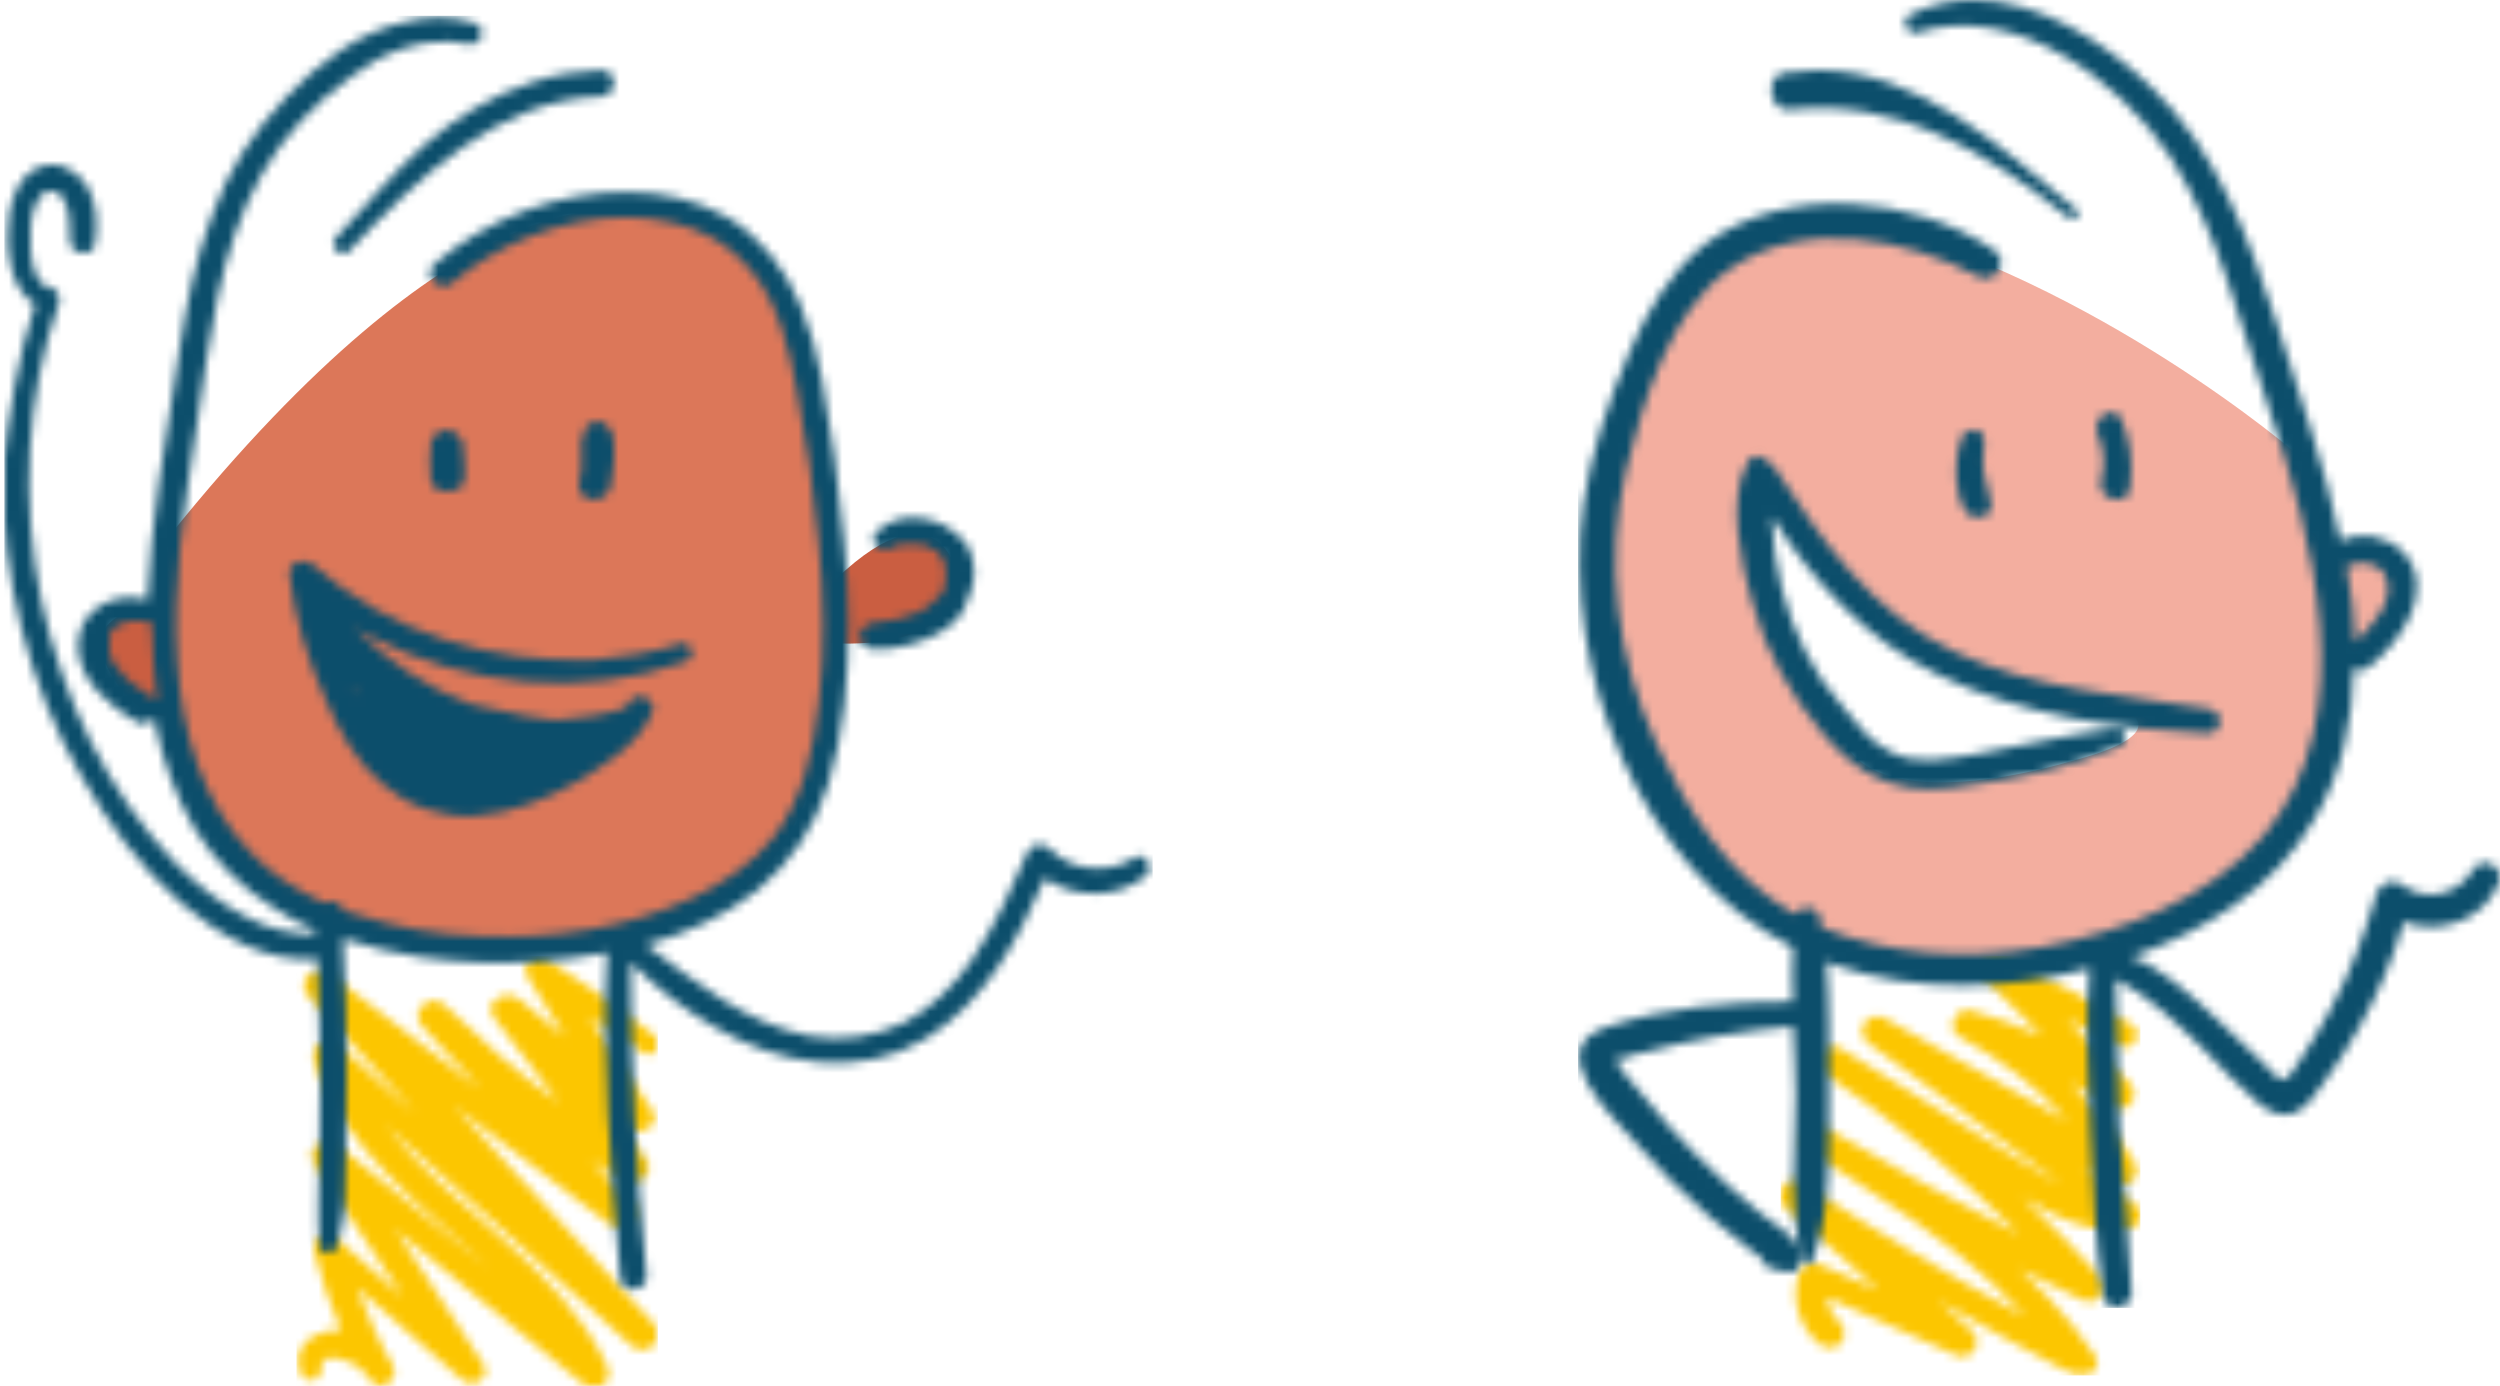
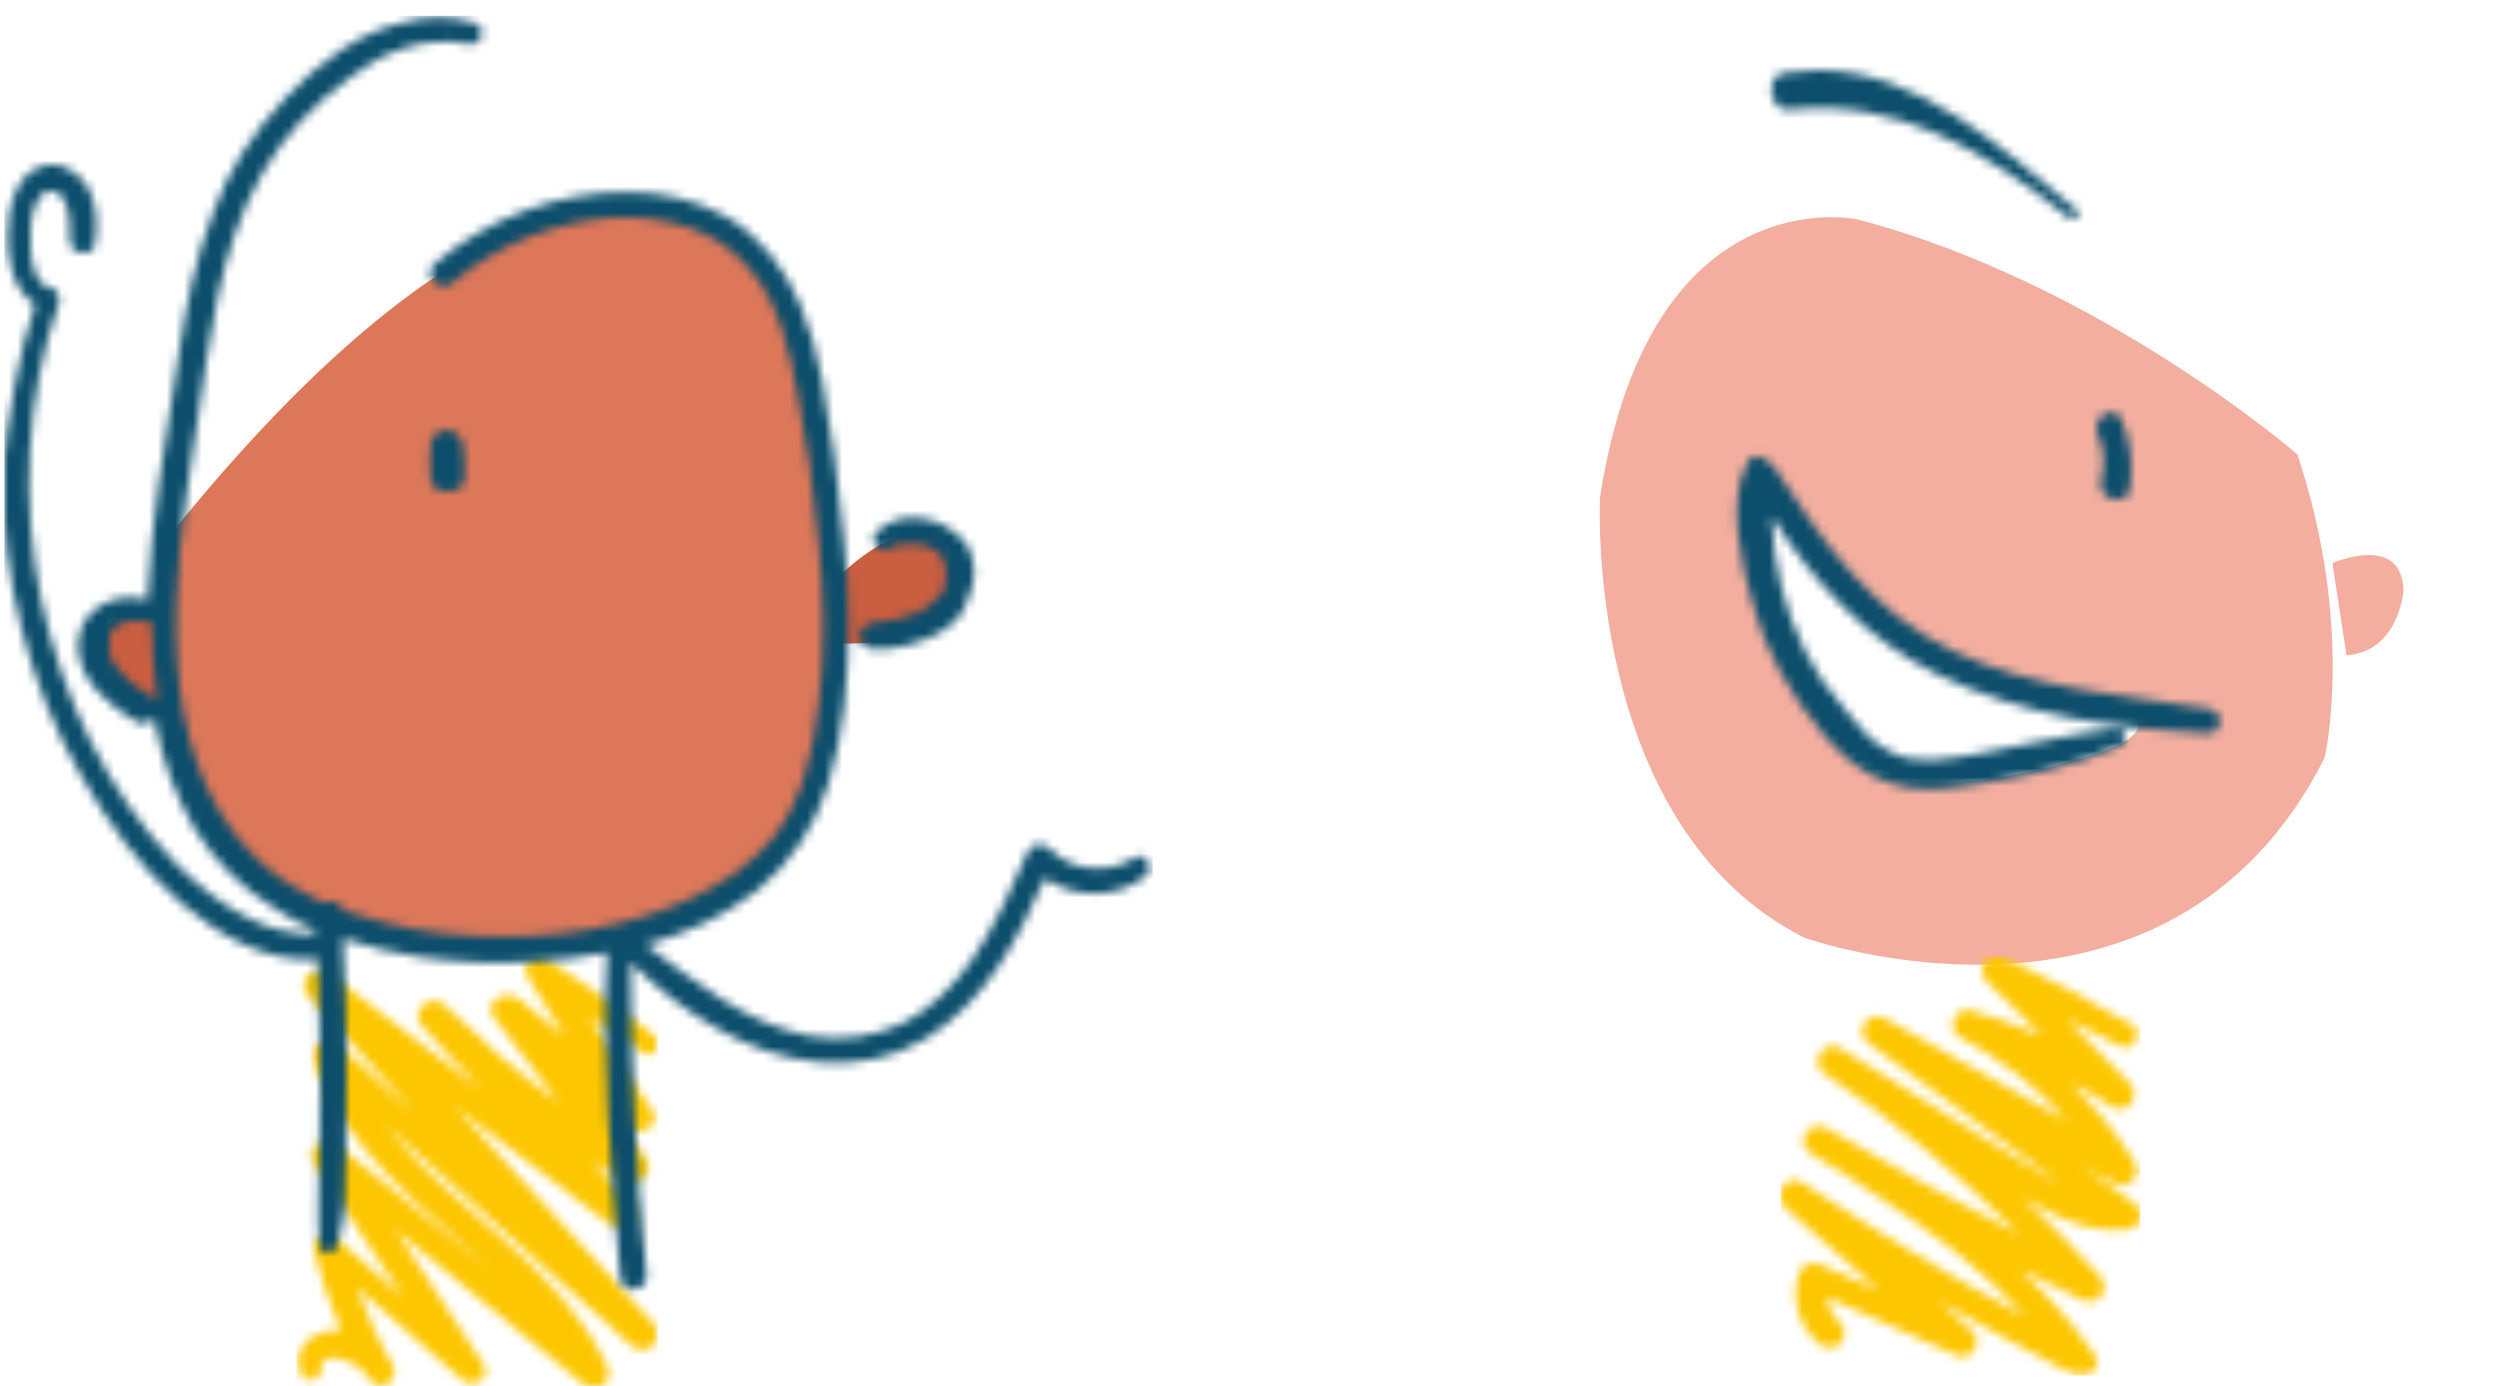
<svg xmlns="http://www.w3.org/2000/svg" version="1.1" id="Layer_1" x="0px" y="0px" viewBox="0 0 285 158" style="enable-background:new 0 0 285 158;" xml:space="preserve">
  <style type="text/css">
	.st0{fill-rule:evenodd;clip-rule:evenodd;fill:#DC7759;}
	.st1{fill-rule:evenodd;clip-rule:evenodd;fill:#CA5E41;}
	.st2{fill-rule:evenodd;clip-rule:evenodd;fill:#F3AE9F;}
	.st3{filter:url(#Adobe_OpacityMaskFilter);}
	.st4{fill-rule:evenodd;clip-rule:evenodd;fill:#FFFFFF;}
	.st5{mask:url(#mask-2_00000160874895060802926750000011607214681073922238_);fill-rule:evenodd;clip-rule:evenodd;fill:#FCC600;}
	.st6{filter:url(#Adobe_OpacityMaskFilter_00000113349337439330627130000014571462853086140579_);}
	.st7{mask:url(#mask-4_00000183932767004874238320000007986080275645030075_);fill-rule:evenodd;clip-rule:evenodd;fill:#0C4E6B;}
	.st8{filter:url(#Adobe_OpacityMaskFilter_00000113334558883303397210000008142651608495674798_);}
	.st9{mask:url(#mask-6_00000093150282301293374640000007505158679884093864_);fill-rule:evenodd;clip-rule:evenodd;fill:#0C4E6B;}
	.st10{filter:url(#Adobe_OpacityMaskFilter_00000026129193870264042260000008464389536965753219_);}
	.st11{mask:url(#mask-8_00000176734575823134285740000000382568992119592875_);fill-rule:evenodd;clip-rule:evenodd;fill:#0C4E6B;}
	.st12{filter:url(#Adobe_OpacityMaskFilter_00000119083934100028911260000009955953827557885568_);}
	.st13{mask:url(#mask-10_00000024001677801597221110000015256643002307017911_);fill-rule:evenodd;clip-rule:evenodd;fill:#0C4E6B;}
	.st14{filter:url(#Adobe_OpacityMaskFilter_00000158018968263675766390000008437467021924893092_);}
	.st15{mask:url(#mask-12_00000006678742179578910690000005453477513938507938_);fill-rule:evenodd;clip-rule:evenodd;fill:#0C4E6B;}
	.st16{filter:url(#Adobe_OpacityMaskFilter_00000145765584331362262910000002879068047264440458_);}
	.st17{mask:url(#mask-14_00000019639470281590371600000001338931822491059866_);fill-rule:evenodd;clip-rule:evenodd;fill:#FCC600;}
	.st18{filter:url(#Adobe_OpacityMaskFilter_00000001665936511284663420000012653241742306696096_);}
	.st19{mask:url(#mask-16_00000119083053519262165620000000825820693198669984_);fill-rule:evenodd;clip-rule:evenodd;fill:#0C4E6B;}
	.st20{filter:url(#Adobe_OpacityMaskFilter_00000138570566798248958030000014476330189578137770_);}
	.st21{mask:url(#mask-18_00000047781286022675620610000000645107800781343923_);fill-rule:evenodd;clip-rule:evenodd;fill:#0C4E6B;}
	.st22{filter:url(#Adobe_OpacityMaskFilter_00000023961593997355919240000006912367810841516703_);}
	.st23{mask:url(#mask-20_00000157293804498827014130000005626907882100885139_);fill-rule:evenodd;clip-rule:evenodd;fill:#0C4E6B;}
	.st24{filter:url(#Adobe_OpacityMaskFilter_00000044160718149410976800000008807825085327906469_);}
	.st25{mask:url(#mask-22_00000101815065256951568830000009054808755361724058_);fill-rule:evenodd;clip-rule:evenodd;fill:#0C4E6B;}
	.st26{filter:url(#Adobe_OpacityMaskFilter_00000115474079535065057000000009852349967378109314_);}
	.st27{mask:url(#mask-24_00000139986817758834447880000004875399055610369203_);fill-rule:evenodd;clip-rule:evenodd;fill:#0C4E6B;}
	.st28{filter:url(#Adobe_OpacityMaskFilter_00000134939667195337601510000016508822137236828847_);}
	.st29{mask:url(#mask-26_00000092452652781493178620000000805163338533027973_);fill-rule:evenodd;clip-rule:evenodd;fill:#0C4E6B;}
</style>
  <g id="PLD">
    <g id="PLD_Features" transform="translate(-252, -1790)">
      <g id="cartoon-guys" transform="translate(252, 1790)">
        <g id="Group-11" transform="translate(11, 24)">
          <path id="Fill-1" class="st0" d="M75,76.5c0,0,11.7-11.3,9.3-34.5C82,18.8,80.2-1.9,59.5,0.1c0,0-18-4.3-51.2,37      c0,0-6.4,36.1,18.5,44.2C26.8,81.3,53.7,90,75,76.5" />
          <path id="Fill-3" class="st1" d="M8.1,46.8c0,0-5-3.7-8.1,2.3c0,0,2.6,9.1,8.8,8.5L8.1,46.8z" />
          <path id="Fill-5" class="st1" d="M83.7,49.3c0,0,13.9,1.3,14.6-7.2c0,0-1.8-11.7-14-0.1L83.7,49.3z" />
          <path id="Fill-7" class="st2" d="M225,62.8c0,0-22.7,7.1-26.2-3.2c0,0-11.6-17.8-8.2-26.9c0,0,15.5,25.1,41.8,25.1      C232.3,57.8,235.5,60.1,225,62.8 M250.9,27.8c0,0-22.6-19.6-50.2-26.8c0,0-23.6-5.1-29.3,31.7c0,0-1.9,37.5,23.3,50.2      c0,0,41.5,14.8,59.3-20.5C254,62.5,257.5,47.6,250.9,27.8" />
          <path id="Fill-9" class="st2" d="M254.9,40.2c0,0,7.9-3.5,8.1,3.1c0,0-0.5,7-6.5,7.4L254.9,40.2z" />
        </g>
        <g id="Group-14" transform="translate(203, 109)">
          <defs>
            <filter id="Adobe_OpacityMaskFilter" filterUnits="userSpaceOnUse" x="0" y="0" width="41" height="47.8">
              <feColorMatrix type="matrix" values="1 0 0 0 0  0 1 0 0 0  0 0 1 0 0  0 0 0 1 0" />
            </filter>
          </defs>
          <mask maskUnits="userSpaceOnUse" x="0" y="0" width="41" height="47.8" id="mask-2_00000160874895060802926750000011607214681073922238_">
            <g class="st3">
              <path id="path-1_00000178885818359613016420000008759471319314101435_" class="st4" d="M23.3,0.6c-0.5,0.6-0.5,1.5,0.1,2.2        l0,0c2.2,2,4.2,4.2,6.4,6.3l0,0c-2.7-1.1-5.3-2.2-8.1-2.9l0,0c-1.8-0.5-2.9,2.2-1.3,3l0,0c4.6,2.5,8.8,5.7,12.3,9.6l0,0        c-7-3.9-14-7.8-21-11.8l0,0C11,6.7,10,6.9,9.5,7.7l0,0C9,8.6,9.4,9.5,10.1,10l0,0c7.2,5.3,14.4,10.5,21.5,15.7l0,0        c-0.1,0-0.3-0.1-0.4-0.1l0,0c-2.7-1.5-5.2-3.2-7.9-4.8l0,0c-5.5-3.4-11-6.8-16.5-10.3l0,0c-1.9-1.1-3.6,1.6-1.8,2.9l0,0        c8,5.4,15.4,11.6,22.2,18.3l0,0c-7.5-3.8-14.7-7.8-22-12.1l0,0c-1.9-1.1-3.7,1.8-1.8,2.9l0,0c2.5,1.5,5,3,7.4,4.7l0,0        c6.1,4,12.2,8.5,17.1,13.9l0,0c-8.8-4.7-17.3-9.9-25.5-15.3l0,0c-1.5-1.1-3.4,1.3-2,2.8l0,0c3.7,3.2,7.2,6.3,10.8,9.5l0,0        l-6.6-2.9c-1.1-0.5-2.2-0.1-2.5,1l0,0c-1,2.8,0,6.1,2.3,8l0,0c0.6,0.6,1.8,0.6,2.4,0l0,0c0.6-0.6,0.6-1.8,0-2.4l0,0        C5.9,41,5.4,40,5.3,38.9l0,0c4.8,2.2,9.7,4.3,14.5,6.5l0,0c0.8,0.4,1.5,0.4,2.2-0.4l0,0c0.5-0.6,0.5-1.6-0.1-2.2l0,0        c-1.3-1.3-2.7-2.4-3.9-3.5l0,0c5.1,2.9,10.3,5.8,15.5,8.5l0,0c1.4,0.8,3.3-0.8,2.3-2.3l0,0c-1.7-2.4-3.4-4.7-5.5-6.8l0,0        c-1-1-2-2-3-3l0,0c2.4,1.1,4.7,2.4,7.1,3.5l0,0c1.7,0.8,3.3-1.1,2-2.7l0,0c-2.8-3-5.7-6.1-8.8-9l0,0c1,0.6,2.2,1.3,3.2,1.8        l0,0c2.9,1.4,5.8,2.3,9,1.8l0,0c0.8-0.1,1.1-0.8,1.3-1.4l0,0c0-0.8-0.4-1.3-0.9-1.6l0,0c-2-1.4-3.9-2.8-5.8-4.2l0,0        c1.3,0.6,2.4,1.4,3.7,2l0,0c1.4,0.8,3.2-0.8,2.3-2.3l0,0c-2-3.3-4.6-6.5-7.4-9.1l0,0c1.7,0.8,3.3,1.6,4.8,2.7l0,0        c1.7,1,3.4-1.3,2-2.7l0,0c-2.4-2.4-4.8-4.9-7.2-7.3l0,0c2,0.9,3.9,2,6,3l0,0c1.5,0.9,3-1.5,1.4-2.4l0,0        C35.2,5,30.5,2.5,25.5,0.2l0,0C25.2,0.1,24.9,0,24.6,0l0,0C24.1,0,23.7,0.2,23.3,0.6L23.3,0.6z" />
            </g>
          </mask>
          <polygon id="Fill-12" class="st5" points="0,47.8 41,47.8 41,0 0,0     " />
        </g>
        <g id="Group-17" transform="translate(202, 8)">
          <defs>
            <filter id="Adobe_OpacityMaskFilter_00000005248089577533184200000015618828587826134197_" filterUnits="userSpaceOnUse" x="-4.9" y="-5" width="45" height="27">
              <feColorMatrix type="matrix" values="1 0 0 0 0  0 1 0 0 0  0 0 1 0 0  0 0 0 1 0" />
            </filter>
          </defs>
          <mask maskUnits="userSpaceOnUse" x="-4.9" y="-5" width="45" height="27" id="mask-4_00000183932767004874238320000007986080275645030075_">
            <g style="filter:url(#Adobe_OpacityMaskFilter_00000005248089577533184200000015618828587826134197_);">
              <path id="path-3_00000110431242219877988450000009794726753020631685_" class="st4" d="M1.4,0.3c-2.3,0.3-1.7,4.5,0.6,4.2l0,0        c12.1-1.4,22.5,4.8,31.8,12.3l0,0c0.6,0.5,1.7-0.4,0.9-0.9l0,0C26,8.7,16.7,0,5.2,0l0,0C4,0,2.7,0.1,1.4,0.3L1.4,0.3z" />
            </g>
          </mask>
          <polygon id="Fill-15" class="st7" points="-4.9,21.9 40.1,21.9 40.1,-5 -4.9,-5     " />
        </g>
        <g id="Group-20" transform="translate(239, 47)">
          <defs>
            <filter id="Adobe_OpacityMaskFilter_00000072260091142824442860000004265026413922021000_" filterUnits="userSpaceOnUse" x="-5" y="-5.1" width="14" height="20.1">
              <feColorMatrix type="matrix" values="1 0 0 0 0  0 1 0 0 0  0 0 1 0 0  0 0 0 1 0" />
            </filter>
          </defs>
          <mask maskUnits="userSpaceOnUse" x="-5" y="-5.1" width="14" height="20.1" id="mask-6_00000093150282301293374640000007505158679884093864_">
            <g style="filter:url(#Adobe_OpacityMaskFilter_00000072260091142824442860000004265026413922021000_);">
              <path id="path-5_00000181801080762112260490000007096260849551587217_" class="st4" d="M0.1,2.5C0.9,4.1,1,6.1,0.5,7.8l0,0        C0,10,3.6,10.9,3.8,8.7l0,0c0.4-2.8,0.1-5.4-1-8l0,0C2.6,0.2,2.1,0,1.7,0l0,0C0.7,0-0.4,1.1,0.1,2.5L0.1,2.5z" />
            </g>
          </mask>
          <polygon id="Fill-18" class="st9" points="-5,15 9.1,15 9.1,-5.1 -5,-5.1     " />
        </g>
        <g id="Group-23" transform="translate(223, 49)">
          <defs>
            <filter id="Adobe_OpacityMaskFilter_00000147181968084379419380000000050425448505914011_" filterUnits="userSpaceOnUse" x="-4.9" y="-4.9" width="13.8" height="19.9">
              <feColorMatrix type="matrix" values="1 0 0 0 0  0 1 0 0 0  0 0 1 0 0  0 0 0 1 0" />
            </filter>
          </defs>
          <mask maskUnits="userSpaceOnUse" x="-4.9" y="-4.9" width="13.8" height="19.9" id="mask-8_00000176734575823134285740000000382568992119592875_">
            <g style="filter:url(#Adobe_OpacityMaskFilter_00000147181968084379419380000000050425448505914011_);">
              <path id="path-7_00000124849390581074688370000002127043520557155720_" class="st4" d="M0.6,1c-0.9,2.4-0.9,6.2,0.5,8.3l0,0        c0.8,1.1,3,0.9,2.9-0.8l0,0C3.9,7.4,3.4,6.4,3.2,5.1l0,0c-0.3-1.3,0-2.5,0-3.8l0,0C3.2,0.4,2.6,0,2,0l0,0C1.4,0,0.8,0.3,0.6,1        L0.6,1z" />
            </g>
          </mask>
-           <polygon id="Fill-21" class="st11" points="-4.9,15 8.9,15 8.9,-4.9 -4.9,-4.9     " />
        </g>
        <g id="Group-26" transform="translate(198, 52)">
          <defs>
            <filter id="Adobe_OpacityMaskFilter_00000007428339505519262450000000296533073513943441_" filterUnits="userSpaceOnUse" x="-4.8" y="-4.9" width="64.7" height="47.9">
              <feColorMatrix type="matrix" values="1 0 0 0 0  0 1 0 0 0  0 0 1 0 0  0 0 0 1 0" />
            </filter>
          </defs>
          <mask maskUnits="userSpaceOnUse" x="-4.8" y="-4.9" width="64.7" height="47.9" id="mask-10_00000024001677801597221110000015256643002307017911_">
            <g style="filter:url(#Adobe_OpacityMaskFilter_00000007428339505519262450000000296533073513943441_);">
              <path id="path-9_00000114781678315536780260000018326119763908167315_" class="st4" d="M1.3,0.6c-2.5,4.3-0.8,11.8,0.5,16.2        l0,0c1.5,5.5,4.3,10.4,7.9,14.7l0,0c3.9,4.7,8.2,7.1,14.6,6.3l0,0c6.5-0.8,13.6-2.2,19.5-4.8l0,0c1-0.4,0.5-2-0.5-1.9l0,0        c-5.4,0.5-10.8,2-16.2,2.9l0,0c-3.2,0.5-6.7,1.3-9.6-0.3l0,0c-2.2-1-3.9-3.2-5.4-5.1l0,0C8.6,24.7,6.4,20,5.1,15l0,0        c-0.6-2.5-1-5.1-1.1-7.6l0,0V6.9c4.7,7.5,10.9,14.1,18.9,18l0,0c9.4,4.6,20.5,6.3,30.8,6.7l0,0c1.6,0,2-2.4,0.1-2.8l0,0        c-9.9-1.6-19.9-2.2-29-6.5l0,0C15.3,17.8,9.8,9.8,4.3,1.3l0,0c-0.3-0.5-0.6-0.6-1-0.8l0,0C3.1,0.2,2.7,0,2.3,0l0,0        C1.9,0,1.5,0.2,1.3,0.6L1.3,0.6z" />
            </g>
          </mask>
          <polygon id="Fill-24" class="st13" points="-4.8,43.1 59.9,43.1 59.9,-4.9 -4.8,-4.9     " />
        </g>
        <g id="Group-29" transform="translate(180, 0)">
          <defs>
            <filter id="Adobe_OpacityMaskFilter_00000182520636994471163830000005209401244482730423_" filterUnits="userSpaceOnUse" x="-0.1" y="0" width="105.2" height="149.1">
              <feColorMatrix type="matrix" values="1 0 0 0 0  0 1 0 0 0  0 0 1 0 0  0 0 0 1 0" />
            </filter>
          </defs>
          <mask maskUnits="userSpaceOnUse" x="-0.1" y="0" width="105.2" height="149.1" id="mask-12_00000006678742179578910690000005453477513938507938_">
            <g style="filter:url(#Adobe_OpacityMaskFilter_00000182520636994471163830000005209401244482730423_);">
              <path id="path-11_00000023960245880613033130000007756211121697036180_" class="st4" d="M37.7,1.7c-1.1,0.6-0.3,2.4,0.9,2l0,0        c11-3.5,23.1,5.4,28.9,14.3l0,0c5.5,8.6,7.8,18.8,11.1,28.4l0,0c5,14.9,10.8,35.2-0.5,48.8l0,0c-6.2,7.3-16.3,11.1-25.5,12.8        l0,0c-8.2,1.4-17.1,1-25-2.3l0,0c0-0.3,0-0.6-0.1-1l0,0c-0.3-1.6-2.1-1.5-2.9-0.5l0,0c-7.6-4.3-12.1-11.5-15.8-19.5l0,0        c-4.5-9.9-5.9-20.7-3.4-31.2l0,0c1.9-7.7,5-18.2,11.9-22.9l0,0c8.2-5.7,20-3.5,28.2,0.9l0,0c2,1,3.7-1.8,1.8-3l0,0        c-9.1-6.2-23.8-7.6-33-0.6l0,0c-4,3.2-6.6,7.7-8.6,12.4l0,0c-2.3,5.4-4.3,11.2-5.2,17.2l0,0C-2.1,76.3,7,99.2,24.4,108l0,0        c-0.1,2-0.1,4.2,0,6.2l0,0c-7.2,0-14.5,0.6-21.3,2.9l0,0c-7.4,2.5,0.6,10.1,3.3,13.1l0,0c2.6,3,5.5,5.9,8.6,8.6l0,0        c1.5,1.3,3,2.5,4.7,3.8l0,0c0.8,0.5,1.3,0.8,1.4,1.5l0,0v0.1c0.5,0.3,1,0.5,1.5,0.6l0,0c0.3,0,0.4,0.1,0.6,0.1l0,0h1.5h0.1        c0.3-0.6,0.5-1.3,0.4-2l0,0c-0.4-2.1-2.9-3.3-4.4-4.5l0,0c-2.5-2-5-4.3-7.3-6.6l0,0c-2.1-2.1-4.2-4.4-6.1-6.8l0,0        c-0.5-0.8-3-3.2-3-3.9l0,0c-0.6-0.3-0.4-0.5,0.8-0.5l0,0c0.6-0.3,1.4-0.5,2.1-0.6l0,0c5.5-1.5,11.3-2.5,17.1-3l0,0        c0.1,2.5,0.3,5.2,0.3,7.8l0,0c0,6.2-0.9,13,0.8,18.9l0,0c0.1,0.6,0.9,0.5,1.1,0l0,0c2.3-5.9,1.8-13.3,1.9-19.6l0,0        c0-4.8,0.1-9.7-0.3-14.5l0,0c0.3,0.1,0.6,0.3,0.9,0.4l0,0c9.3,3.2,19.7,2.9,29.1,0.4l0,0c-0.5,6.1-0.1,12.3,0.1,18.3l0,0        c0.3,6.3,0.5,12.8,1.5,19.1l0,0c0.3,1.9,3.3,1.4,3.2-0.4l0,0c-0.3-6.4-1-12.9-1.4-19.3l0,0c-0.3-5.6-0.1-11.1-0.4-16.5l0,0        c3.8,2,6.7,4.8,10,8l0,0c2,2,4,4.3,6.2,6.1l0,0c1.1,0.9,2.3,1.6,3.8,1.3l0,0c1.6-0.5,2.6-2,3.5-3.3l0,0c1.6-2.1,3-4.4,4.3-6.7        l0,0c2.1-3.8,3.8-7.7,5-11.9l0,0c4,1.5,9-0.1,10.8-4.3l0,0c0.9-1.9-1.8-3.5-2.9-1.6l0,0c-1.8,2.9-5.5,3.7-8.2,1.6l0,0        c-1-0.8-2.5,0-2.8,1.1l0,0c-1.3,4.5-3,9.1-5.3,13.3l0,0c-1,2-2.3,3.9-3.5,5.8l0,0c-0.5,0.6-1.1,2.1-2,2.1l0,0        c-0.5,0-1.9-1.9-2.3-2.1l0,0c-3.3-3-6.4-6.3-10-9.1l0,0c-1.5-1.1-3.2-2.3-4.9-2.8l0,0c8.3-2.9,16.4-7.8,20.9-15.7l0,0        c3.2-5.3,4.4-11.2,4.5-17.2l0,0c0.6,0.3,1.3,0.3,1.9-0.3l0,0c3.5-2.8,7.7-8.8,3.7-13l0,0c-1.9-1.9-4.8-2.3-7.1-1.3l0,0        c-1.8-8.7-4.9-17.2-7.3-24.9l0,0c-3.2-9.7-6.9-19.8-14.5-27l0,0C59.8,4.7,52.4,0,45,0l0,0C42.5,0,40.1,0.5,37.7,1.7L37.7,1.7z         M87.5,64.6c1.5-0.8,3.7-0.5,4.4,1l0,0c1.4,2.8-1.6,5.8-3.4,7.6l0,0C88.4,70.4,88.1,67.5,87.5,64.6L87.5,64.6z" />
            </g>
          </mask>
-           <polygon id="Fill-27" class="st15" points="-0.1,149.1 105.1,149.1 105.1,0 -0.1,0     " />
        </g>
        <g id="Group-32" transform="translate(34, 109)">
          <defs>
            <filter id="Adobe_OpacityMaskFilter_00000161603844706780864140000003518082983056475286_" filterUnits="userSpaceOnUse" x="-0.2" y="0" width="41.2" height="49.1">
              <feColorMatrix type="matrix" values="1 0 0 0 0  0 1 0 0 0  0 0 1 0 0  0 0 0 1 0" />
            </filter>
          </defs>
          <mask maskUnits="userSpaceOnUse" x="-0.2" y="0" width="41.2" height="49.1" id="mask-14_00000019639470281590371600000001338931822491059866_">
            <g style="filter:url(#Adobe_OpacityMaskFilter_00000161603844706780864140000003518082983056475286_);">
              <path id="path-13_00000012460611666191529020000013347080124557437080_" class="st4" d="M26.1,2.3c1.4,2.3,2.8,4.6,4.3,6.9        l0,0c-1.8-1.4-3.4-2.9-5.2-4.3l0,0C23.7,3.7,21,5.2,22.3,7l0,0l7.4,9.7c-4.6-3.4-8.9-7.1-13-11.1l0,0C15,4,12.6,6.4,14.1,8        l0,0c2.2,2.3,4.5,4.7,6.6,7.1l0,0c-5.6-4.3-11.4-8.7-17-13l0,0C2,0.8-0.5,2.8,1.2,4.6l0,0c4,4.5,8,8.8,12.1,13.3l0,0        c-2.8-2.5-5.7-5.1-8.6-7.7l0,0c-1.1-1-3.6-0.1-2.9,1.7l0,0c3.4,10.3,12.4,16.6,20,23.7l0,0c-5.7-4.7-11.5-9.4-17.2-14l0,0        c-1.4-1.1-4,0.3-2.8,2l0,0c3.3,5.1,6.8,10.1,10.1,15.2l0,0c-2.4-2.2-5-4.5-7.5-6.6l0,0c-1.1-1-2.9-0.1-2.6,1.4l0,0        c0.8,3.1,1.8,6.1,3.1,9.1l0,0c-0.4,0-0.9-0.1-1.4,0l0,0c-2.3,0.4-4.1,2.2-3.3,4.5l0,0c0.1,1.5,2.4,1.5,2.4,0l0,0        c-0.1-2.6,3.3-1,4.2-0.4l0,0c0.5,0.3,0.9,0.9,1.3,1.4l0,0c0.1,0,0.1,0.1,0.3,0.3l0,0c1.1,1.4,3.2-0.4,2.4-1.8l0,0        c-1.7-2.9-2.9-5.9-4.1-8.9l0,0c4,3.4,8,6.9,12,10.5l0,0c1.3,1.1,3.4-0.3,2.4-1.8l0,0c-3.3-5.1-6.6-10.2-10-15.3l0,0        c7,5.9,14.2,11.6,21.3,17.5l0,0c1.5,1.4,3.7-0.1,2.8-2l0,0C29.8,35.1,17.4,28.9,10,19.3l0,0c9.3,8.4,18.6,16.7,28,25.1l0,0        c1.7,1.5,4.1-0.8,2.6-2.4l0,0c-7.7-8.3-15.2-16.6-22.8-24.9l0,0c5.9,4.5,11.7,8.9,17.6,13.4l0,0c1.8,1.4,4.2-0.6,2.6-2.4l0,0        c-1.5-1.5-3.1-3.2-4.6-4.8l0,0c1.3,0.8,2.4,1.5,3.7,2.3l0,0c1.5,0.9,3.7-0.9,2.6-2.4l0,0c-1.3-1.8-2.7-3.4-4-5.2l0,0        c0.5,0.5,1.1,1,1.8,1.5l0,0c1.4,1.3,4.1-0.3,2.8-2l0,0c-2.4-3.6-4.7-7-7.1-10.6l0,0c2,1.4,4.1,2.7,6.1,4.1l0,0        c1.1,0.9,2.6-0.9,1.5-1.8l0,0c-4-3.2-8-6.1-12.4-8.8l0,0C28,0.1,27.7,0,27.5,0l0,0C26.4,0,25.4,1.3,26.1,2.3L26.1,2.3z" />
            </g>
          </mask>
          <polygon id="Fill-30" class="st17" points="-0.2,49.1 41,49.1 41,0 -0.2,0     " />
        </g>
        <g id="Group-35" transform="translate(38, 8)">
          <defs>
            <filter id="Adobe_OpacityMaskFilter_00000072260709598220775010000006009495224336902797_" filterUnits="userSpaceOnUse" x="-4.9" y="-5.1" width="41.9" height="30.9">
              <feColorMatrix type="matrix" values="1 0 0 0 0  0 1 0 0 0  0 0 1 0 0  0 0 0 1 0" />
            </filter>
          </defs>
          <mask maskUnits="userSpaceOnUse" x="-4.9" y="-5.1" width="41.9" height="30.9" id="mask-16_00000119083053519262165620000000825820693198669984_">
            <g style="filter:url(#Adobe_OpacityMaskFilter_00000072260709598220775010000006009495224336902797_);">
-               <path id="path-15_00000163791808993407117040000008178557765688403345_" class="st4" d="M30.5,0c-2.7,0.1-5.3,0.5-7.9,1.4l0,0        c-4.6,1.5-8.8,4.1-12.3,7.2l0,0c-3.7,3.3-6.7,7-10,10.5l0,0c-0.9,1,0.6,2.5,1.5,1.5l0,0C9.3,12.6,18.7,3.3,30.5,3l0,0        c2-0.1,1.9-3,0.1-3l0,0C30.6,0,30.6,0,30.5,0L30.5,0z" />
-             </g>
+               </g>
          </mask>
          <polygon id="Fill-33" class="st19" points="-4.9,25.9 37,25.9 37,-5.1 -4.9,-5.1     " />
        </g>
        <g id="Group-39" transform="translate(98, 59)">
          <defs>
            <filter id="Adobe_OpacityMaskFilter_00000062166891809449851880000009328775831928119723_" filterUnits="userSpaceOnUse" x="-5.1" y="-4.3" width="23.7" height="24.2">
              <feColorMatrix type="matrix" values="1 0 0 0 0  0 1 0 0 0  0 0 1 0 0  0 0 0 1 0" />
            </filter>
          </defs>
          <mask maskUnits="userSpaceOnUse" x="-5.1" y="-4.3" width="23.7" height="24.2" id="mask-18_00000047781286022675620610000000645107800781343923_">
            <g style="filter:url(#Adobe_OpacityMaskFilter_00000062166891809449851880000009328775831928119723_);">
              <path id="path-17_00000169540057993684553110000004519499157950091447_" class="st4" d="M2,1.6C1.4,2.1,1.4,2.8,2,3.3l0,0        c0.5,0.5,1.3,0.5,1.8,0l0,0h0.1c0.1,0,0.1-0.1,0.3-0.1l0,0c0.1,0,0.1-0.1,0.3-0.1l0,0C4.6,3.1,4.9,3,5,3l0,0h0.1h0.3H6h0.3        c0.4,0.1,0.8,0.1,1.2,0.2l0,0h0.1c0.1,0,0.1,0.1,0.3,0.1l0,0C8,3.5,8.1,3.5,8.3,3.6l0,0c0.1,0.1,0.3,0.1,0.4,0.2l0,0        c0,0,0.1,0.1,0.3,0.2l0,0C9,4.2,9.2,4.3,9.3,4.4l0,0c0,0.1,0.1,0.1,0.1,0.2l0,0C9.6,4.9,9.6,5,9.7,5.2l0,0v0.1v0.1        c0,0.1,0.1,0.4,0.1,0.5l0,0v0.4v0.6v0.2c0,0.2-0.1,0.4-0.1,0.6l0,0v0.1V8C9.6,8.2,9.4,8.6,9.2,8.9l0,0L9,9L8.9,9.1        C8.8,9.2,8.7,9.3,8.5,9.5l0,0C8.4,9.6,8.3,9.7,8.1,9.8l0,0L8,10l-0.1,0.1c-0.4,0.2-0.7,0.5-1,0.6l0,0        c-0.1,0.1-0.4,0.1-0.5,0.2l0,0c-0.1,0-0.4,0.1-0.4,0.1l0,0c-0.8,0.4-1.6,0.6-2.4,0.7l0,0c-0.1,0-0.4,0.1-0.7,0.1l0,0H2.6        C2.2,12,1.8,12,1.4,12l0,0C0.7,12.2,0,12.7,0,13.5l0,0C0,14.4,0.8,15,1.6,15l0,0c2.4,0.1,4.9-0.6,7-1.6l0,0        c1.7-0.9,3.3-2.1,3.8-4.3l0,0c0.9-1.8,0.9-4-0.1-5.9l0,0C10.9,1.2,8.5,0,6.1,0l0,0C4.6,0,3.1,0.5,2,1.6L2,1.6z M3,11.9        C2.9,12,2.9,12,2.9,12l0,0C2.8,12,2.9,11.9,3,11.9L3,11.9z" />
            </g>
          </mask>
          <polygon id="Fill-37" class="st21" points="-5.1,19.9 18.6,19.9 18.6,-4.3 -5.1,-4.3     " />
        </g>
        <g id="Group-42" transform="translate(0, 2)">
          <defs>
            <filter id="Adobe_OpacityMaskFilter_00000085237941505013798690000017744551240668984970_" filterUnits="userSpaceOnUse" x="0.5" y="-0.2" width="130.8" height="145.9">
              <feColorMatrix type="matrix" values="1 0 0 0 0  0 1 0 0 0  0 0 1 0 0  0 0 0 1 0" />
            </filter>
          </defs>
          <mask maskUnits="userSpaceOnUse" x="0.5" y="-0.2" width="130.8" height="145.9" id="mask-20_00000157293804498827014130000005626907882100885139_">
            <g style="filter:url(#Adobe_OpacityMaskFilter_00000085237941505013798690000017744551240668984970_);">
              <path id="path-19_00000171721372362379881020000012830321840095342216_" class="st4" d="M46.3,0.5c-5.4,1.1-10,4.7-13.7,8.6        l0,0c-3.7,3.9-6.6,8.3-8.4,13.4l0,0c-1.9,4.9-2.9,10-3.7,15.1l0,0c-0.9,5.2-1.6,10.4-2.4,15.5l0,0c-0.6,4.4-1.1,8.8-1.3,13.3        l0,0c-0.6-0.1-1.1-0.3-1.8-0.3l0,0c-1.6,0-3.2,0.5-4.3,1.5l0,0c-1.3,1-1.9,2.8-1.8,4.4l0,0c0.3,3.8,3.7,6.6,6.7,8.3l0,0        c0.6,0.4,1.6,0.1,2-0.5l0,0c0,0.3,0.1,0.5,0.1,0.8l0,0c0.9,4.2,2.3,8.2,4.5,11.9l0,0c2.3,3.7,5.4,6.8,9.2,9.1l0,0        c1.4,1,3,1.8,4.5,2.4l0,0v0.5c-2.6,0-5.3-0.6-7.7-1.9l0,0c-3-1.5-5.7-3.7-8.1-6.1l0,0C12.2,88.3,7.1,77.5,4.7,66.4l0,0        c-2.3-11.2-1.8-23,2-33.8l0,0c0.3-0.9-0.4-1.8-1.1-1.9l0,0c-0.8-0.1-1.1-0.5-1.5-1.4l0,0c-0.4-0.8-0.5-1.8-0.6-2.7l0,0        c-0.1-1.8-0.1-3.9,0.6-5.4l0,0c0.1-0.3,0.3-0.5,0.4-0.6l0,0c0.1-0.3,0-0.3,0.3-0.4l0,0c0.3-0.3,0.5-0.4,0.8-0.4l0,0h0.4        c0.1,0,0.3,0.1,0.4,0.1l0,0c-0.1,0,0.3,0.1,0.3,0.1l0,0c0.1,0.1,0.3,0.3,0.3,0.3l0,0c1,1.3,1,3.4,1,5.2l0,0        c0,1.5,2.5,1.9,2.8,0.4l0,0c0.4-2.3,0.3-4.9-1-6.9l0,0c-1.3-1.9-3.5-2.8-5.7-1.8l0,0c-1.8,0.9-2.6,3-3,4.9l0,0        c-0.5,3.4-0.3,8.6,2.9,10.6l0,0c-2,6.1-3,12.4-3.7,19.1l0,0c-0.1,12,2.9,24.2,9,34.7l0,0c3,5.3,6.7,10.4,11.3,14.4l0,0        c4.3,3.7,9.8,6.9,15.6,6.4l0,0c0.1,4.7,0.3,9.2,0.3,13.9l0,0c0,3,0,6.2-0.1,9.3l0,0c0,1.5-0.1,3-0.1,4.5l0,0v2.4        c0,0.8,0.1,1.6,0.1,2.4l0,0c0,1.4,2,1.3,2.1,0l0,0c0.1-0.8,0.4-1.6,0.5-2.4l0,0c0.1-0.9,0.3-1.6,0.3-2.5l0,0        c0-1.5,0.1-3,0.1-4.5l0,0c0.1-3.2,0.1-6.3,0.1-9.5l0,0c0-5.3-0.1-10.6-0.4-15.9l0,0c2.9,1,5.9,1.6,8.8,2.1l0,0        c4.3,0.6,8.7,0.8,13,0.5l0,0c2.8-0.1,5.5-0.5,8.3-1l0,0c-0.4,6.1-0.1,12,0.1,18.1l0,0c0.3,6.3,0.8,12.6,1.4,18.8l0,0        c0,0.9,0.6,1.5,1.5,1.5l0,0c0.8,0,1.6-0.8,1.5-1.5l0,0c-0.6-6.3-1.1-12.5-1.4-18.8l0,0c-0.3-5.7-0.3-11.4-0.4-17l0,0        c2.9,2.9,6.1,5.4,9.6,7.4l0,0c7.3,4.3,16.4,5.9,24,1.3l0,0c6.8-4.2,10.5-11.2,13.6-18.3l0,0c3.4,2.4,8.4,2.4,11.7-0.4l0,0        c1.1-0.9-0.4-2.7-1.5-1.9l0,0c-3,1.9-7.3,1.5-9.7-1.1l0,0c-0.6-0.6-2-0.6-2.4,0.3l0,0c-1.9,4.3-3.8,8.6-6.4,12.4l0,0        c-2,2.9-4.7,5.6-7.8,7.2l0,0c-3.3,1.6-7.1,2.1-10.7,1.5l0,0c-7.3-1.4-12.9-6.1-18.7-10.4l0,0c4.7-1.3,9-3.3,12.7-6.2l0,0        c3.9-3.2,6.6-7.3,8.1-12.1l0,0c1.8-5.8,2.3-12.1,2.3-18.3l0,0c0-6.3-0.8-12.7-1.6-19.1l0,0c-0.9-5.8-1.6-11.9-3.9-17.3l0,0        c-1.8-4.2-4.5-7.7-8.4-10l0,0c-3.4-1.9-7.3-2.8-11.2-2.8l0,0c-7.9-0.1-16.1,3-22.1,8.2l0,0c-1.5,1.3,0.8,3.4,2.1,2.1l0,0        c1.3-1.1,2.5-2,4-2.9l0,0c6.2-3.7,14.1-5.6,21.1-3.9l0,0c3.4,0.8,6.4,2.4,8.7,5.2l0,0c3.3,3.8,4.5,9,5.4,13.8l0,0        c1.1,5.8,2,11.6,2.5,17.5l0,0c0.6,6.1,0.8,12.2,0,18.3l0,0c-0.6,5.3-1.8,11-5.2,15.3l0,0c-2.3,2.9-5.7,5.2-9.1,6.8l0,0        c-7.4,3.5-16.1,4.8-24.3,4.4l0,0c-4.8-0.1-9.7-1-14.2-2.5l0,0c-0.5-0.1-0.9-0.3-1.3-0.4l0,0c-0.3-1-1.5-1.3-2.3-0.9l0,0        c-3.2-1.5-6.1-3.3-8.4-5.8l0,0c-5.5-5.7-7.8-13.8-8.3-21.6l0,0c-0.3-4.4-0.1-8.7,0.3-13.1l0,0c0.4-4.7,1.3-9.2,1.9-13.8l0,0        c1.5-9.7,2.4-19.9,7.4-28.7l0,0c2.4-4.3,6.1-8.2,10.1-11.1l0,0C43.5,4,48.4,2,53.3,3l0,0C55,3.4,55.6,1,54,0.6l0,0        c-1.3-0.4-2.7-0.6-4-0.6l0,0C48.7,0,47.5,0.2,46.3,0.5L46.3,0.5z M12.6,72.8c0-0.1-0.1-0.4-0.1-0.5l0,0V72v-0.1v-0.1v-0.3        v-0.3v-0.1V71v-0.3c0-0.3,0.1-0.4,0.1-0.5l0,0v-0.1c0.1-0.1,0.1-0.3,0.3-0.4l0,0c0.1-0.1,0.3-0.3,0.4-0.4l0,0        c0,0,0.1-0.1,0.3-0.1l0,0c0.1,0,0.3-0.1,0.4-0.1l0,0C14,69,14.2,69,14.1,69l0,0c0.1-0.1,0.1-0.1,0.3-0.1l0,0        c0.1,0,0.3-0.1,0.4-0.1l0,0H15h0.3h0.4H16h0.1c0.1,0,0.3,0.1,0.8,0.1l0,0c0.1,0,0.3,0.1,0.3,0.1l0,0l0.1,0.1        c0,2.9,0.3,5.8,0.6,8.7l0,0c-0.1,0-0.1-0.1-0.3-0.1l0,0c-0.4-0.3-0.8-0.5-1.1-0.8l0,0c-0.4-0.3-0.8-0.5-0.9-0.6l0,0        c-0.8-0.5-1.4-1.1-1.9-1.8l0,0c-0.1-0.1-0.1-0.1-0.3-0.3l0,0c-0.1-0.1-0.1-0.3-0.3-0.4l0,0c-0.1-0.3-0.4-0.6-0.5-0.9l0,0        c-0.1,0-0.1-0.3-0.1-0.1l0,0V72.8z" />
            </g>
          </mask>
          <polygon id="Fill-40" class="st23" points="0.5,145.8 131.4,145.8 131.4,-0.2 0.5,-0.2     " />
        </g>
        <g id="Group-45" transform="translate(66, 48)">
          <defs>
            <filter id="Adobe_OpacityMaskFilter_00000067238110935251853560000016152959698306697902_" filterUnits="userSpaceOnUse" x="-5" y="-5" width="14.1" height="19">
              <feColorMatrix type="matrix" values="1 0 0 0 0  0 1 0 0 0  0 0 1 0 0  0 0 0 1 0" />
            </filter>
          </defs>
          <mask maskUnits="userSpaceOnUse" x="-5" y="-5" width="14.1" height="19" id="mask-22_00000101815065256951568830000009054808755361724058_">
            <g style="filter:url(#Adobe_OpacityMaskFilter_00000067238110935251853560000016152959698306697902_);">
-               <path id="path-21_00000054249878599124339670000000833329626678381503_" class="st4" d="M0.7,1c0,0.4-0.1,0.8-0.4,0.9l0,0v0.8        v1.5V5v0.4v0.1C0.2,6,0.2,6.5,0,7l0,0c-0.1,0.9,0.3,1.7,1.3,1.9l0,0c0.9,0.3,1.9-0.4,2.2-1.1l0,0C3.7,6.6,4,5.5,4,4.3l0,0V2.8        C3.9,2.6,3.9,2.3,3.9,2l0,0c0-0.3-0.1-0.4-0.1-0.6l0,0C3.6,1.1,3.6,1,3.5,0.9l0,0C3.2,0.4,2.7,0,2.1,0l0,0        C1.6,0,0.8,0.5,0.7,1L0.7,1z" />
-             </g>
+               </g>
          </mask>
          <polygon id="Fill-43" class="st25" points="-5,14.1 9.1,14.1 9.1,-5 -5,-5     " />
        </g>
        <g id="Group-48" transform="translate(49, 49)">
          <defs>
            <filter id="Adobe_OpacityMaskFilter_00000011026442492457770360000004448334396255880840_" filterUnits="userSpaceOnUse" x="-4.8" y="-5" width="13.6" height="17.1">
              <feColorMatrix type="matrix" values="1 0 0 0 0  0 1 0 0 0  0 0 1 0 0  0 0 0 1 0" />
            </filter>
          </defs>
          <mask maskUnits="userSpaceOnUse" x="-4.8" y="-5" width="13.6" height="17.1" id="mask-24_00000139986817758834447880000004875399055610369203_">
            <g style="filter:url(#Adobe_OpacityMaskFilter_00000011026442492457770360000004448334396255880840_);">
              <path id="path-23_00000006678639759442284120000004176541856828117923_" class="st4" d="M0.5,0.8C0.4,0.9,0.2,1,0.2,1.1l0,0        C0.1,1.3,0.1,1.5,0.1,1.7l0,0v0.5C0,2.5,0,2.9,0,3.3l0,0C0,4.2,0,5,0.1,5.7l0,0C0.2,6.5,0.9,7,2,7l0,0c0.5,0,1-0.1,1.4-0.4        l0,0c0.4-0.3,0.5-0.5,0.5-0.9l0,0C3.9,5,4.1,4.1,3.9,3.3l0,0C3.8,2.9,3.8,2.5,3.8,2.2l0,0c0-0.3-0.1-0.5-0.1-0.8l0,0        c0-0.1-0.1-0.3-0.1-0.4l0,0C3.5,1,3.5,0.9,3.3,0.8l0,0C3.1,0.4,2.6,0,1.9,0l0,0C1.2,0,0.6,0.4,0.5,0.8L0.5,0.8z" />
            </g>
          </mask>
          <polygon id="Fill-46" class="st27" points="-4.8,12.1 8.8,12.1 8.8,-5 -4.8,-5     " />
        </g>
        <g id="Group-51" transform="translate(33, 64)">
          <defs>
            <filter id="Adobe_OpacityMaskFilter_00000104690188088491187370000009669864936821899170_" filterUnits="userSpaceOnUse" x="-4.8" y="-4.9" width="55.9" height="38.9">
              <feColorMatrix type="matrix" values="1 0 0 0 0  0 1 0 0 0  0 0 1 0 0  0 0 0 1 0" />
            </filter>
          </defs>
          <mask maskUnits="userSpaceOnUse" x="-4.8" y="-4.9" width="55.9" height="38.9" id="mask-26_00000092452652781493178620000000805163338533027973_">
            <g style="filter:url(#Adobe_OpacityMaskFilter_00000104690188088491187370000009669864936821899170_);">
              <path id="path-25_00000042011570257206726560000016516474018700765332_" class="st4" d="M0,1.5c0.6,4.9,2,9.6,4.1,14.2l0,0        c1.5,3.6,3.4,7,6.3,9.5l0,0c3,2.7,6.9,4.1,10.9,3.8l0,0c4.1-0.3,8-1.9,11.5-3.9l0,0c3.3-2,7.1-4.3,8.6-8l0,0        c0.3-0.6-0.3-1.4-0.9-1.6l0,0c-0.6-0.3-1.4,0-1.8,0.6l0,0c-0.1,0.3-0.3,0.4-0.4,0.6l0,0c-2.3,0.8-4.7,1.1-7.1,1.3l0,0h-1.5        c-0.9-0.1-1.9-0.3-2.8-0.4l0,0c-1.9-0.4-4.1-0.8-6.1-1.3l0,0c-5.1-1.8-9.5-4.9-13.4-8.7l0,0c0.6,0.4,1.3,0.6,1.9,1l0,0        c10.9,5.7,24.2,7,35.9,2.8l0,0c1.3-0.5,0.6-2.4-0.6-2l0,0c-3.2,1-6.5,1.5-9.8,1.8l0,0C23.2,11.7,11.4,8.2,2.7,0.4l0,0        C2.4,0.1,2,0,1.5,0l0,0C0.7,0-0.1,0.5,0,1.5L0,1.5z M7.1,14.5v-0.1c0.1,0.1,0.1,0.1,0.3,0.3l0,0c0,0.1,0,0.3,0.1,0.6l0,0        C7.4,15,7.3,14.8,7.1,14.5L7.1,14.5z" />
            </g>
          </mask>
-           <polygon id="Fill-49" class="st29" points="-4.8,34 51.1,34 51.1,-4.9 -4.8,-4.9     " />
        </g>
      </g>
    </g>
  </g>
</svg>